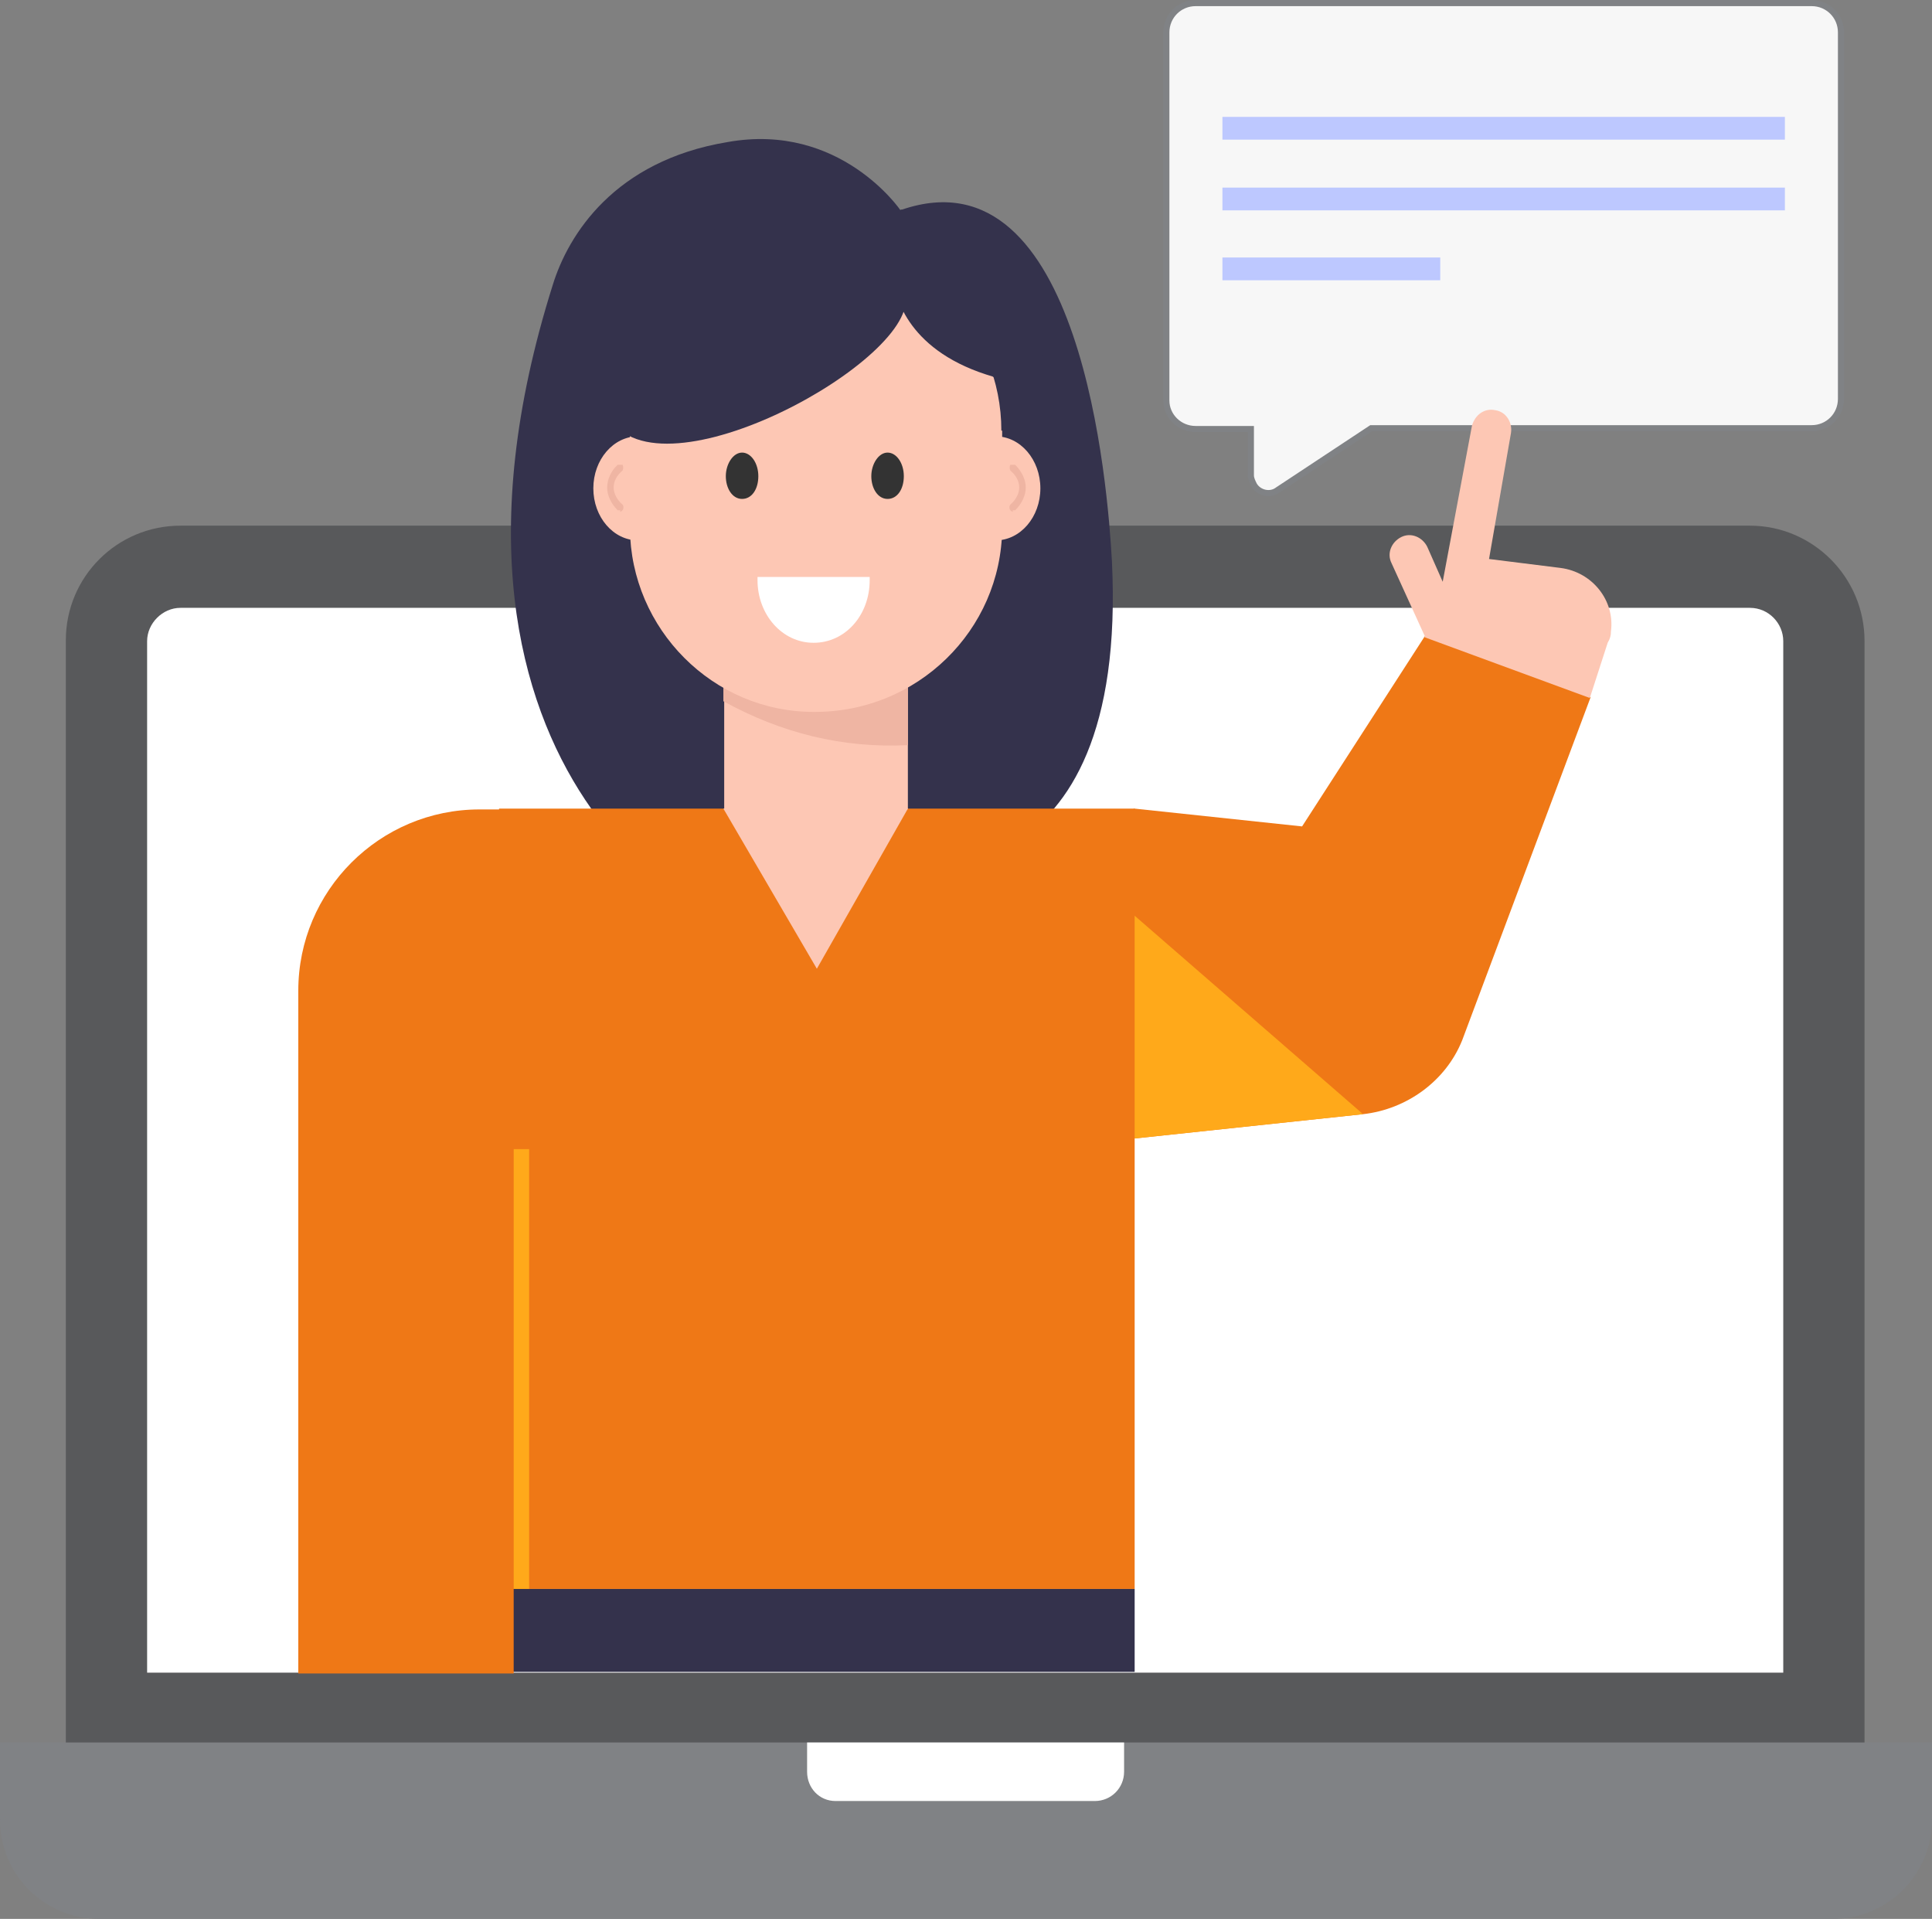
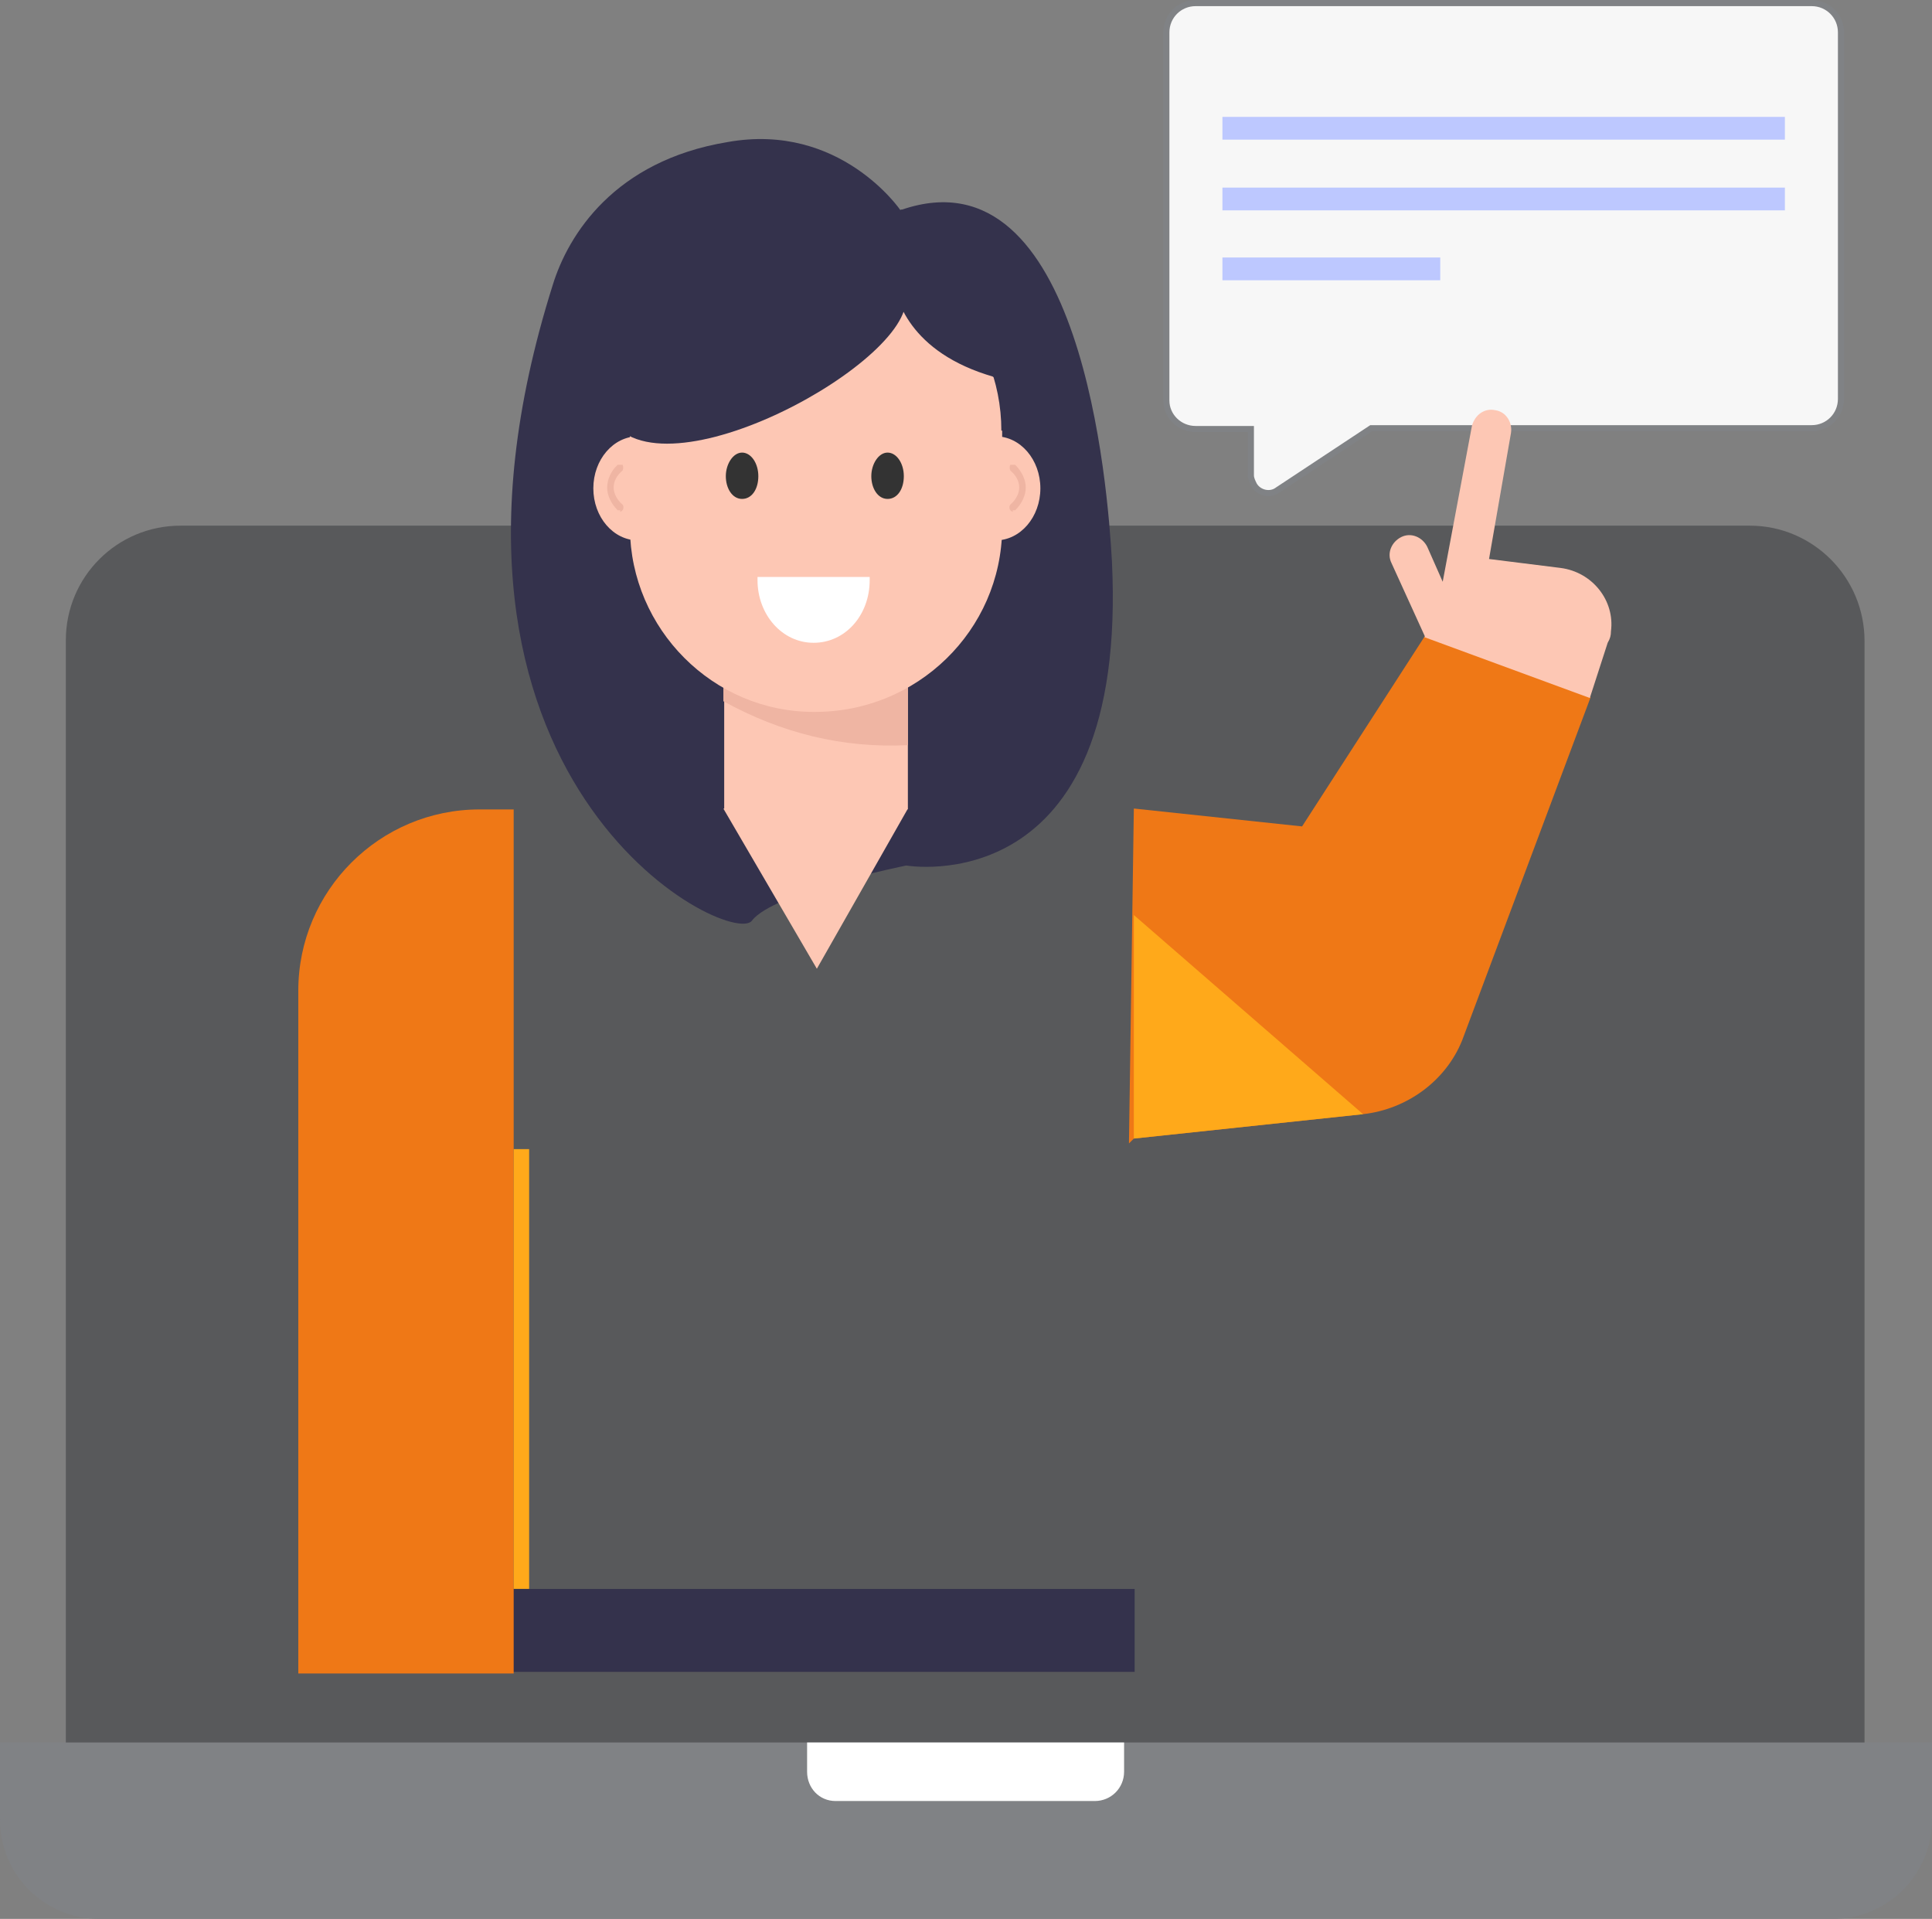
<svg xmlns="http://www.w3.org/2000/svg" id="trophy" viewBox="0 0 237.7 236.07">
  <rect x="0" y="0" width="237.7" height="236.07" fill="#808080" stroke="none" />
  <defs>
    <style>      .cls-1 {        fill: #fdc7b4;      }      .cls-2 {        fill: #efb5a3;      }      .cls-3 {        fill: #bdc8ff;      }      .cls-4 {        fill: #58595b;      }      .cls-5 {        fill: #fff;      }      .cls-6 {        fill: #ef7816;      }      .cls-7 {        fill: #808285;      }      .cls-8 {        fill: #ffa91a;      }      .cls-9 {        fill: #333;      }      .cls-10 {        fill: #34324c;      }      .cls-11 {        fill: #f7f7f7;        stroke: #808285;        stroke-miterlimit: 10;        stroke-width: .75px;      }    </style>
  </defs>
  <path class="cls-4" d="M8.1,215.68V78.77c0-7.8,6.3-14.1,14.1-14.1h193.1c7.7,0,14.1,6.3,14.1,14.2h0v136.9H8.1h.1-.1v-.1Z" />
-   <path class="cls-5" d="M18.1,205.78v-126.9c0-2.2,1.9-4.1,4.1-4.1h193.1c2.3,0,4.1,1.9,4.1,4.1v126.9H18h.1Z" />
  <path class="cls-11" d="M226.5,3.68v45.4c0,2-1.6,3.6-3.6,3.6h-54.2l-11.5,7.6c-.9.7-2.3.4-2.9-.6-.2-.4-.4-.8-.4-1.2v-5.7h-6.8c-2,0-3.6-1.6-3.6-3.5h0V3.98c0-2,1.6-3.6,3.6-3.6h75.8c2,0,3.6,1.6,3.6,3.6h0v-.2h0v-.1Z" />
  <path class="cls-3" d="M150.4,14.38h69.2v2.8h-69.2v-2.8ZM150.4,23.08h69.2v2.8h-69.2v-2.8ZM150.4,31.68h26.8v2.8h-26.8v-2.8Z" />
  <path class="cls-7" d="M237.6,214.37H0v9.5c0,6.8,5.5,12.2,12.2,12.2h213.3c6.8,0,12.2-5.5,12.2-12.2v-9.5h-.1Z" />
  <path class="cls-5" d="M138.3,214.37v3.6c0,2-1.6,3.6-3.6,3.6h-31.9c-2,0-3.5-1.6-3.5-3.6h0v-3.6h39Z" />
  <path class="cls-6" d="M195.7,85.77l-15.8,42.2c-2,5-6.8,8.5-12.2,9.1h0l-28.2,3-.6.6.6-41.2,20.7,2.2,15.1-23.4,20.4,7.5h0Z" />
  <path class="cls-8" d="M167.7,137.07l-28.2,3v-27.5l28.2,24.5h0Z" />
  <path class="cls-10" d="M110.8,25.88s-7.4-10.9-21.3-8.4c-13.9,2.3-19.6,11.4-21.5,17.6-19.3,61.2,21.8,81.6,24.5,78.2,2.6-3.5,19-6.8,19-6.8,0,0,27.4,4.8,25.3-37.5-.5-9-3.7-50.7-25.8-43.2h-.2v.1Z" />
-   <path class="cls-6" d="M61.4,99.48h78.2v96H61.4v-96Z" />
  <path class="cls-10" d="M61.4,195.48h78.2v10.2H61.4v-10.2Z" />
-   <path class="cls-5" d="M94.5,74.98v.4c0,4.2,3.5,7.7,7.7,7.7s7.7-3.4,7.7-7.7h0v-.4h-15.5.1Z" />
  <path class="cls-1" d="M111.7,79.87v19.7c.1,0-22.6,0-22.6,0v-19.7c-.1,0,22.6,0,22.6,0h0ZM111.7,99.48l-11.2,19.7-11.5-19.7h22.7Z" />
  <path class="cls-2" d="M111.7,79.87v11.8c-8.1.4-15.6-1.5-22.7-5.4v-6.4h22.7Z" />
  <ellipse class="cls-1" cx="122.5" cy="60.08" rx="5.5" ry="6.4" />
  <path class="cls-2" d="M124.7,62.98c-.2,0-.5-.2-.5-.5s0-.2.1-.4c.6-.5,1.1-1.3,1.1-2.1s-.4-1.5-1.1-2.1c-.1-.2-.1-.5,0-.7h.6c.8.8,1.3,1.8,1.3,2.8s-.5,2-1.3,2.8h-.4.1v.2h.1Z" />
  <ellipse class="cls-1" cx="78.5" cy="60.08" rx="5.5" ry="6.4" />
  <path class="cls-2" d="M76.2,62.98c.2,0,.5-.2.5-.5s0-.2-.1-.4c-.6-.5-1.1-1.3-1.1-2.1s.4-1.5,1.1-2.1c.1-.2.1-.5,0-.7h-.6c-.8.7-1.3,1.8-1.3,2.8s.5,2,1.3,2.8h.4-.1v.2h-.1Z" />
  <path class="cls-1" d="M123.3,53.08v11.9c-.1,12.6-10.5,22.7-23.2,22.6-12.4,0-22.5-10.2-22.6-22.6v-11.9c0-12.6,10.2-23,22.8-23h0c6.3,0,12.1,2.6,16.2,6.7,4.3,4.3,6.7,10.1,6.7,16.2h.1v.1Z" />
  <path class="cls-9" d="M93.3,58.58c0,1.6-.8,2.8-2,2.8s-2-1.3-2-2.8.9-2.9,2-2.9,2,1.3,2,2.9ZM111.2,58.58c0,1.6-.8,2.8-2,2.8s-2-1.3-2-2.8.9-2.9,2-2.9,2,1.3,2,2.9Z" />
  <path class="cls-10" d="M122.3,46.37c-10.5-3-12.2-9.8-12.4-12.1,8.8,5.7-22.1,24.9-32.6,19.3l-4.9-4.7,6.7-14.1,5.7-6.4,18.4-1.2,6.6,4.6s4.9-3.5,5.3-3.5,8.4,6.6,9,6.6,10.1,14.9-2,11.5h.2Z" />
  <path class="cls-5" d="M93.2,70.98v.4c0,4.2,3,7.7,6.9,7.7s6.9-3.4,6.9-7.7,0-.2,0-.4h-13.8Z" />
  <path class="cls-1" d="M175.3,78.27l-4.1-9c-.6-1.2,0-2.6,1.2-3.2s2.6,0,3.2,1.2h0l1.9,4.3,3.6-19.2c.4-1.4,1.6-2.2,2.9-1.9,1.3.2,2.1,1.5,1.9,2.8l-2.7,15.5,8.8,1.1c3.9.5,6.7,4,6.2,7.8,0,.5-.1.9-.4,1.4l-2.2,6.8-20.4-7.5h.1v-.1Z" />
  <path class="cls-6" d="M63.2,205.78v-106.2h-4.2c-12.3,0-22.3,10-22.3,22.3h0v84h26.5v-.1Z" />
  <path class="cls-8" d="M63.2,141.37h1.9v54.1h-1.9v-54.1h0Z" />
</svg>